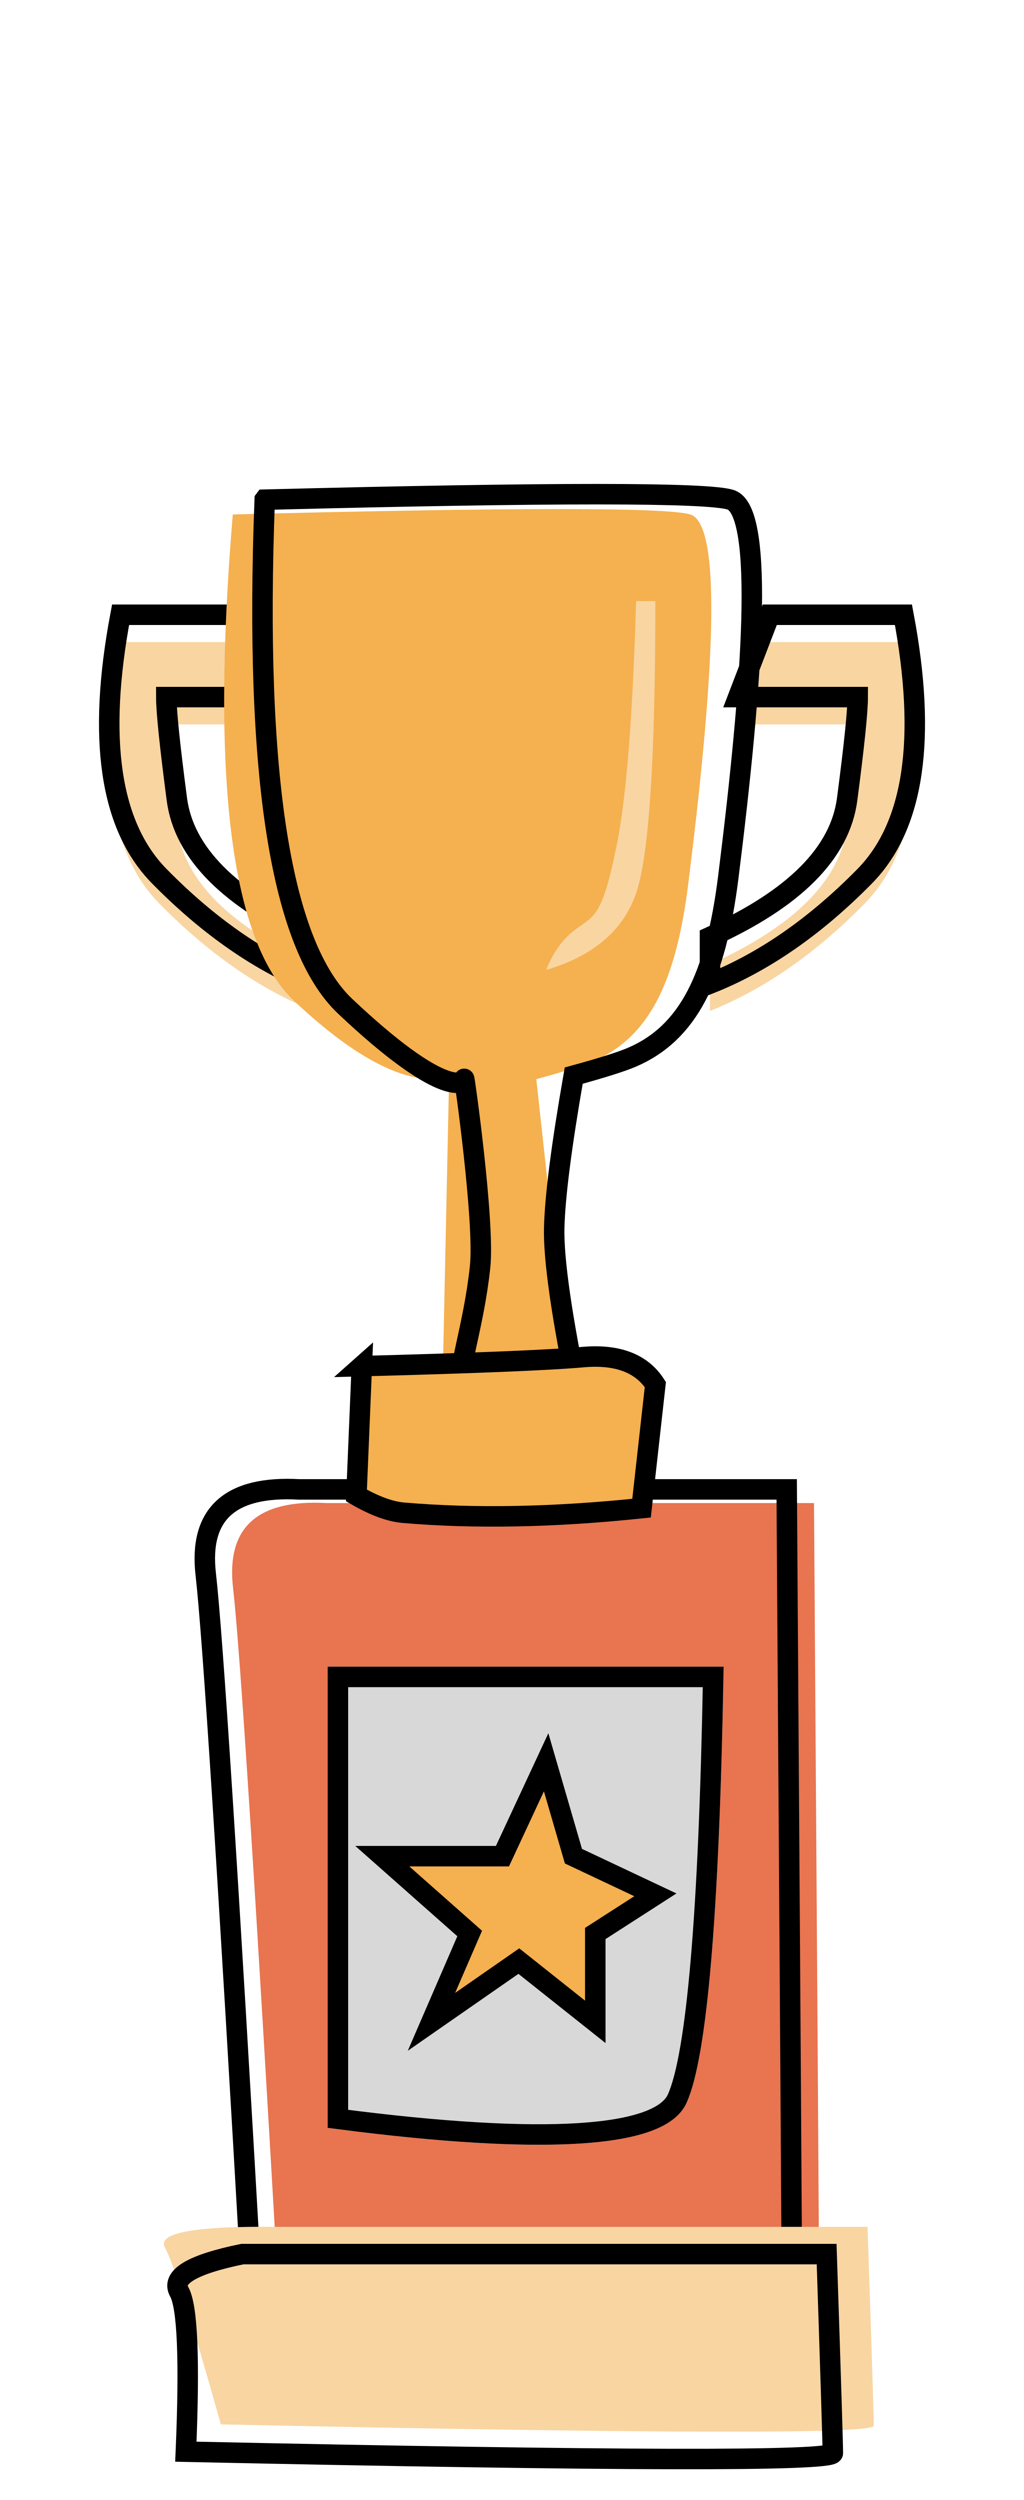
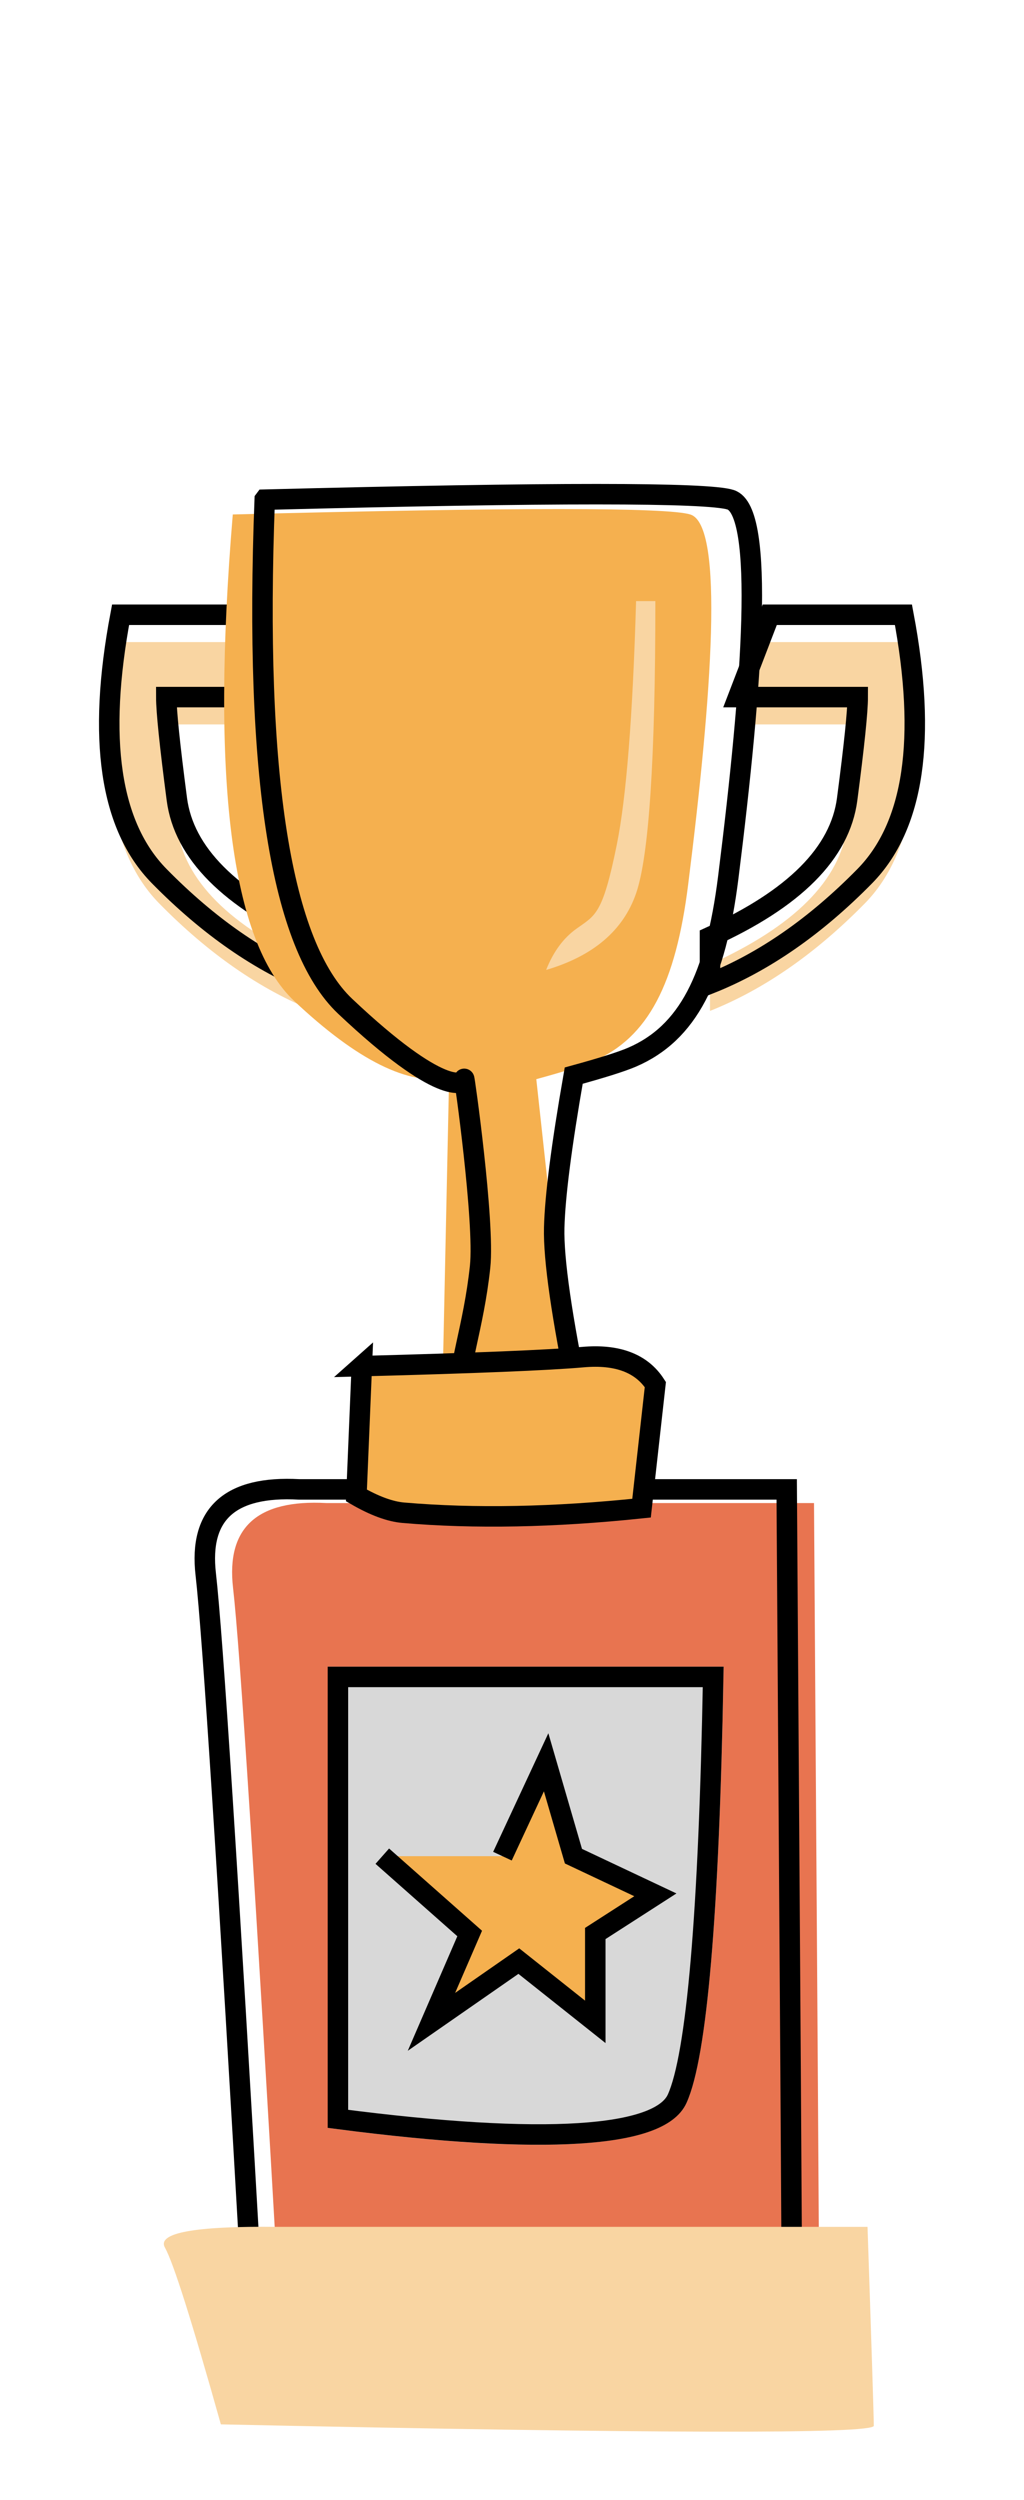
<svg xmlns="http://www.w3.org/2000/svg" height="183" viewBox="0 0 75 183" width="75">
  <g fill="none" fill-rule="evenodd">
    <g transform="translate(8 35)">
      <path d="m15.908 75.024c-5.066-.276-7.345 1.794-6.839 6.211.507 4.417 1.635 21.945 3.385 52.585 26.364 2.76 39.546 2.898 39.546.414s-.127-22.221-.38-59.21z" fill="#e87450" />
      <path d="m16 87h29c-.302 17.944-1.208 28.588-2.719 31.933-1.51 3.345-10.271 3.954-26.281 1.825z" fill="#d8d8d8" fill-rule="evenodd" />
      <path d="m16.75 87.75v32.35c15.185 1.971 23.572 1.351 24.848-1.475 1.428-3.162 2.327-13.525 2.639-30.875z" stroke="#000" stroke-width="1.5" />
      <path d="m13.908 74.024c-5.066-.276-7.345 1.794-6.839 6.211.507 4.417 1.635 21.945 3.385 52.585 26.364 2.76 39.546 2.898 39.546.414s-.127-22.221-.38-59.21z" stroke="#000" stroke-width="1.5" />
      <path d="m12.353 128.006c-6.126-.068-8.882.441-8.27 1.527.613 1.086 1.977 5.396 4.093 12.931 31.882.679 47.823.713 47.823.102 0-.611-.153-5.464-.459-14.56z" fill="#f9d5a2" />
-       <path d="m9.752 130c-3.689.754-5.231 1.675-4.624 2.761.607 1.086.769 4.987.485 11.703 31.591.679 47.386.713 47.386.102s-.152-5.466-.455-14.566z" stroke="#000" stroke-width="1.5" />
      <path d="m10.62 12h-9.789c-1.717 9.087-.773 15.466 2.834 19.136 3.607 3.67 7.385 6.291 11.335 7.864v-3.408c-6.183-2.796-9.532-6.16-10.047-10.092-.515-3.932-.773-6.422-.773-7.471h8.759z" fill="#f9d5a2" />
      <path d="m54.62 12h-7.471-2.319c-1.717 9.087-.773 15.466 2.834 19.136s7.385 6.291 11.335 7.864v-3.408c-6.183-2.796-9.532-6.16-10.047-10.092-.515-3.932-.773-6.422-.773-7.471h8.759z" fill="#f9d5a2" transform="matrix(-1 0 0 1 103 0)" />
      <path d="m10.62 10h-9.789c-1.717 9.087-.773 15.466 2.834 19.136 3.607 3.67 7.385 6.291 11.335 7.864v-3.408c-6.183-2.796-9.532-6.16-10.047-10.092-.515-3.932-.773-6.422-.773-7.471h8.759z" stroke="#000" stroke-width="1.5" />
      <path d="m54.62 10h-7.471-2.319c-1.717 9.087-.773 15.466 2.834 19.136s7.385 6.291 11.335 7.864v-3.408c-6.183-2.796-9.532-6.16-10.047-10.092-.515-3.932-.773-6.422-.773-7.471h8.759z" stroke="#000" stroke-width="1.5" transform="matrix(-1 0 0 1 103 0)" />
      <g transform="matrix(.999 -.035 .035 .999 7.843 1.701)">
        <path d="m1.173 1c-2.301 19.328-1.217 31.25 3.251 35.765 4.468 4.515 8.183 6.523 11.144 6.024l-1.224 21.678 9.224.533-1.618-21.894c2.067-.488 3.482-.881 4.245-1.178 4.063-1.582 6.21-5.463 7.372-12.661 2.234-13.839 3.575-26.206 1.117-27.089-1.638-.589-12.809-.981-33.511-1.178z" fill="#f5b04f" />
        <path d="m3.549 0c-1.486 20.251.046 32.679 4.594 37.284 6.822 6.907 8.527 6.004 8.527 5.623s1.147 10.503.684 13.779c-.634 4.481-1.968 7.43-1.842 9.638.126 2.213-.897-1.724 0-1.649.435.037 1.189.417 2.261 1.141l6.49.971c-1.059-6.21-1.52-10.465-1.382-12.765.138-2.3.744-5.993 1.818-11.08 2.104-.498 3.544-.898 4.321-1.201 4.136-1.613 6.322-5.571 7.505-12.913 2.274-14.114 3.639-26.727 1.137-27.628-1.668-.601-13.038-1.001-34.112-1.201z" stroke="#000" stroke-width="1.5" />
      </g>
-       <path d="m28.8 100.872 3.2-6.872 2 6.872 6 2.83-4.4 2.83v6.468l-5.6-4.447-6.4 4.447 2.8-6.468-6.4-5.66z" fill="#f5b04f" stroke="#000" stroke-width="1.5" />
+       <path d="m28.8 100.872 3.2-6.872 2 6.872 6 2.83-4.4 2.83v6.468l-5.6-4.447-6.4 4.447 2.8-6.468-6.4-5.66" fill="#f5b04f" stroke="#000" stroke-width="1.5" />
      <path d="m19 65-.895 9.466c1.316.76 2.461 1.182 3.435 1.266 5.226.447 11.042.335 17.448-.335l1.011-9.046c-1.011-1.564-2.782-2.234-5.31-2.01-2.529.223-7.759.443-15.69.66z" fill="#f5b04f" />
      <path d="m18.5 65-.395 9.466c1.316.76 2.461 1.182 3.435 1.266 5.226.447 11.042.335 17.448-.335l1.011-9.046c-1.011-1.564-2.782-2.234-5.31-2.01-2.529.223-7.925.443-16.19.66z" stroke="#000" stroke-width="1.5" />
    </g>
    <path d="m48 44c0 11.547-.471 18.679-1.412 21.396s-3.137 4.585-6.588 5.604c.523-1.321 1.255-2.321 2.196-3 1.412-1.019 1.935-1 2.98-6.17.697-3.447 1.168-9.39 1.412-17.83z" fill="#f9d5a2" />
  </g>
</svg>